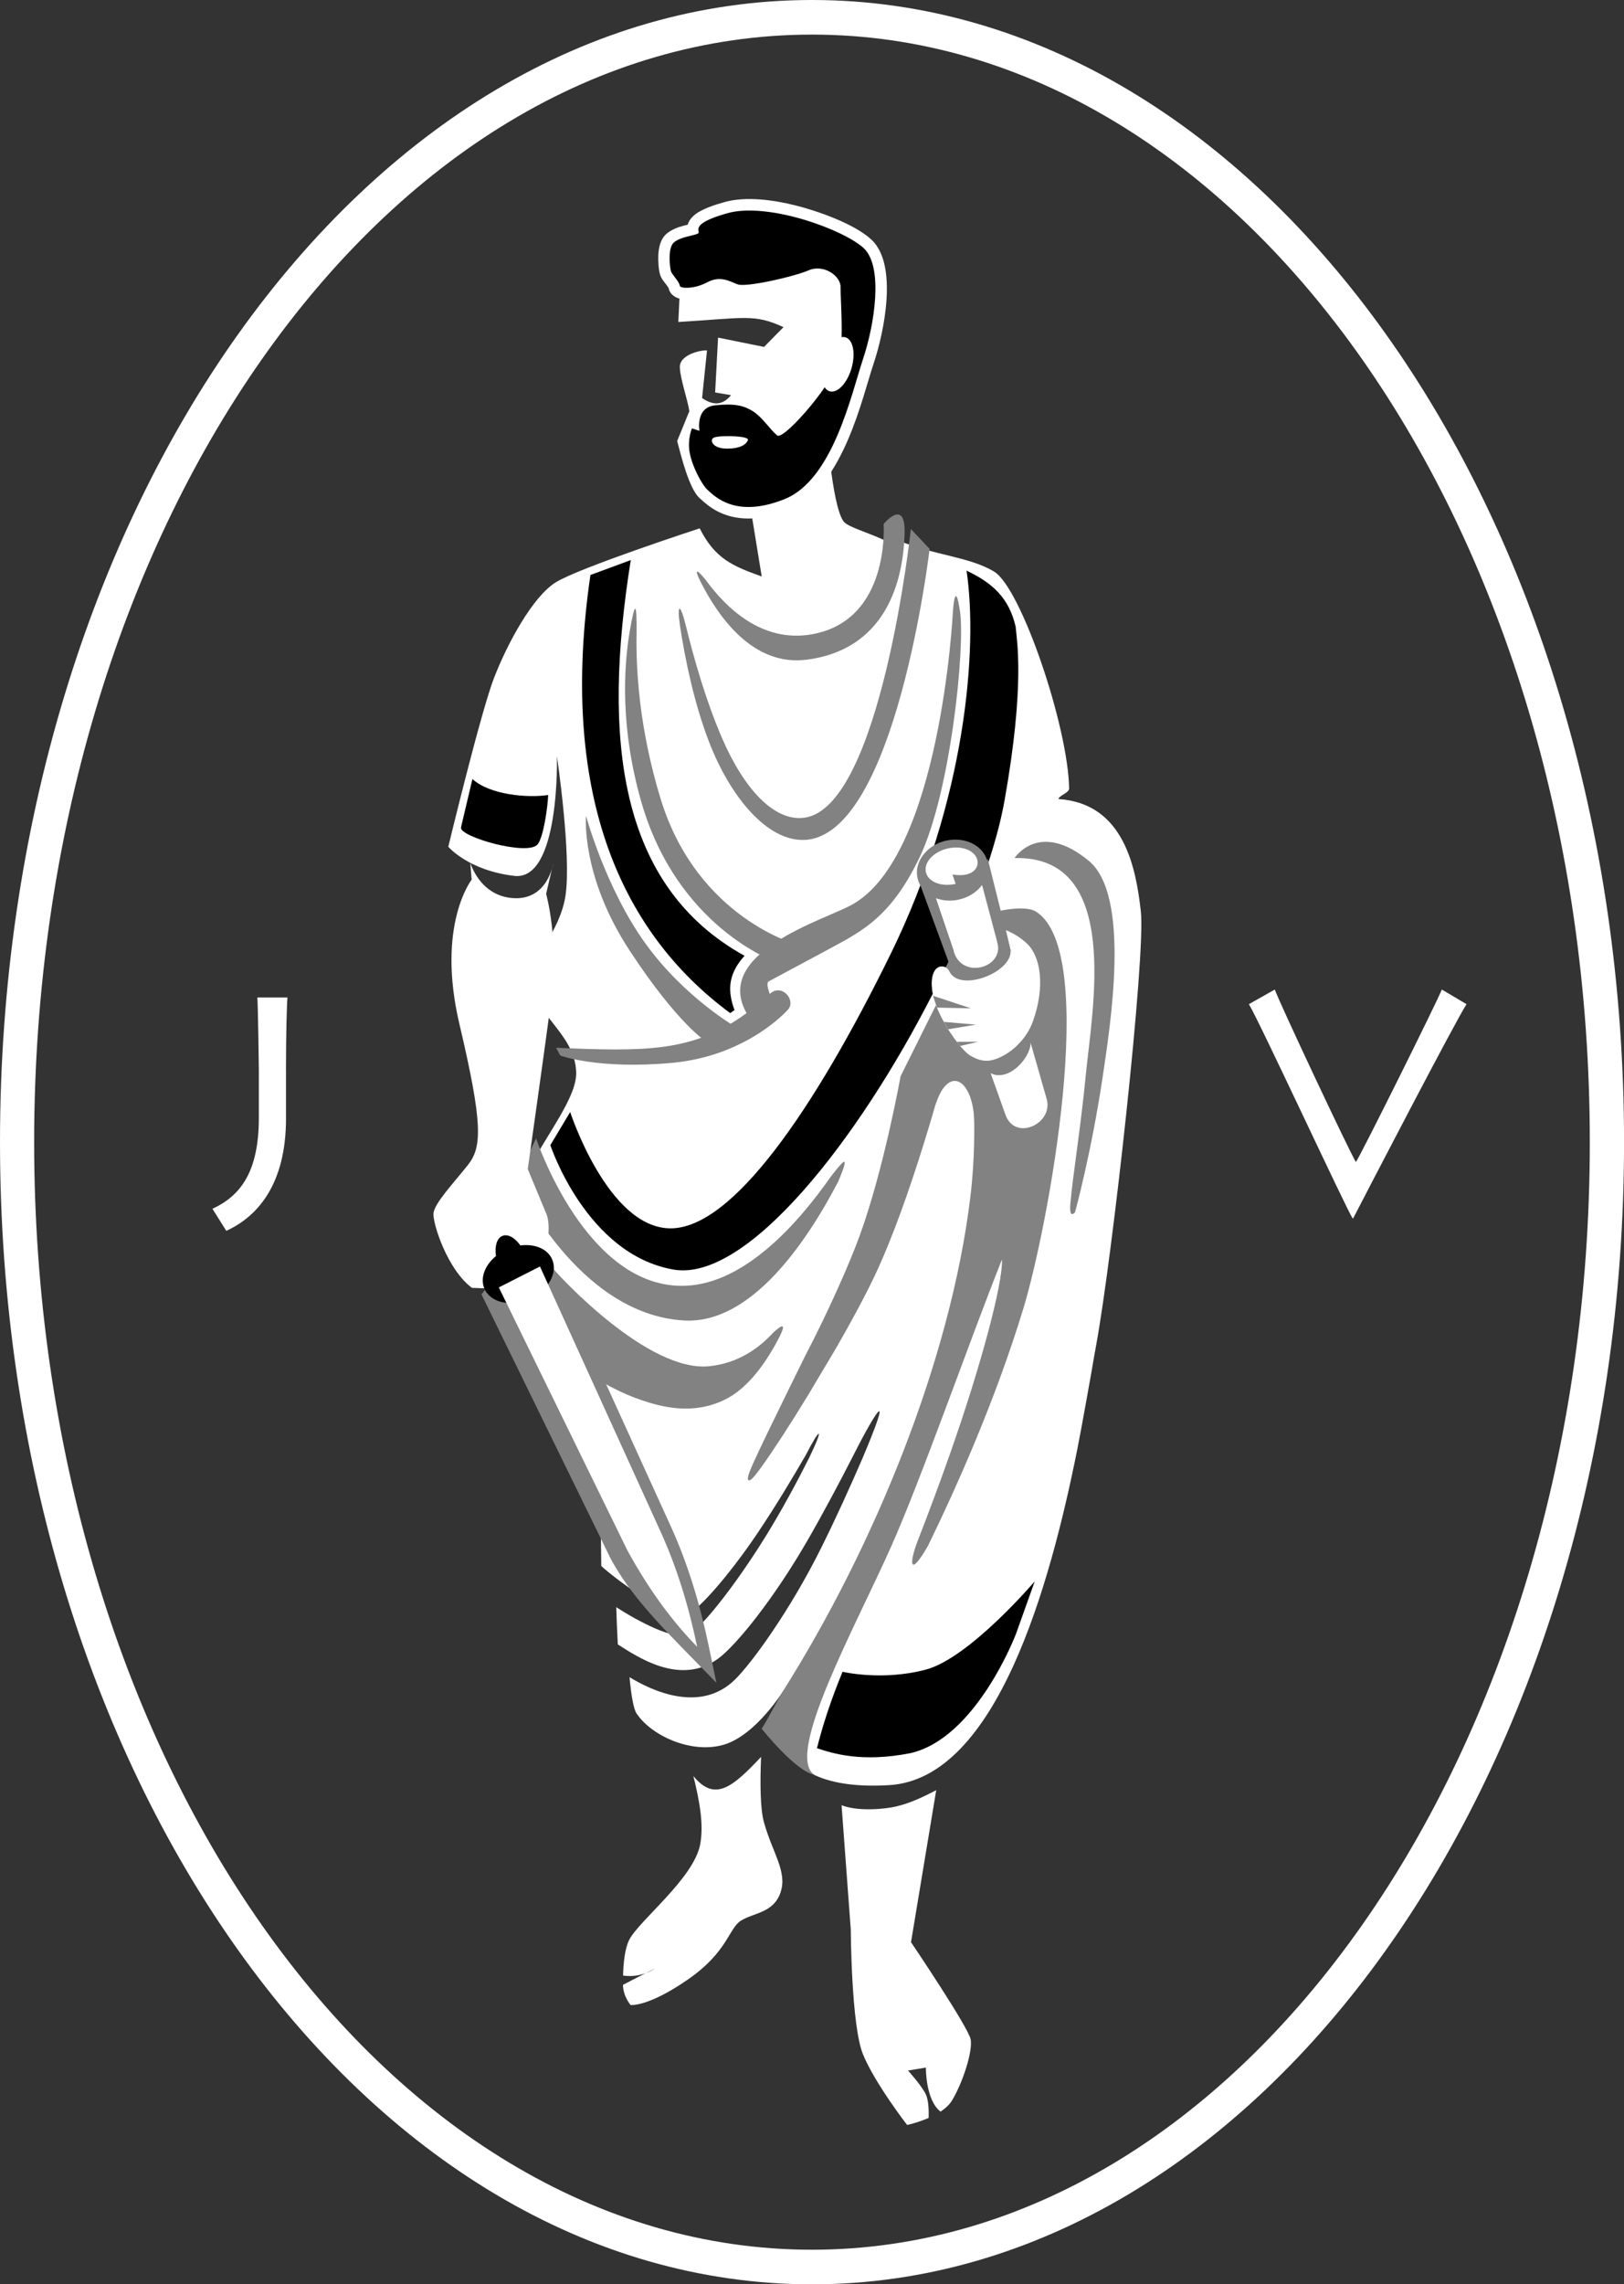
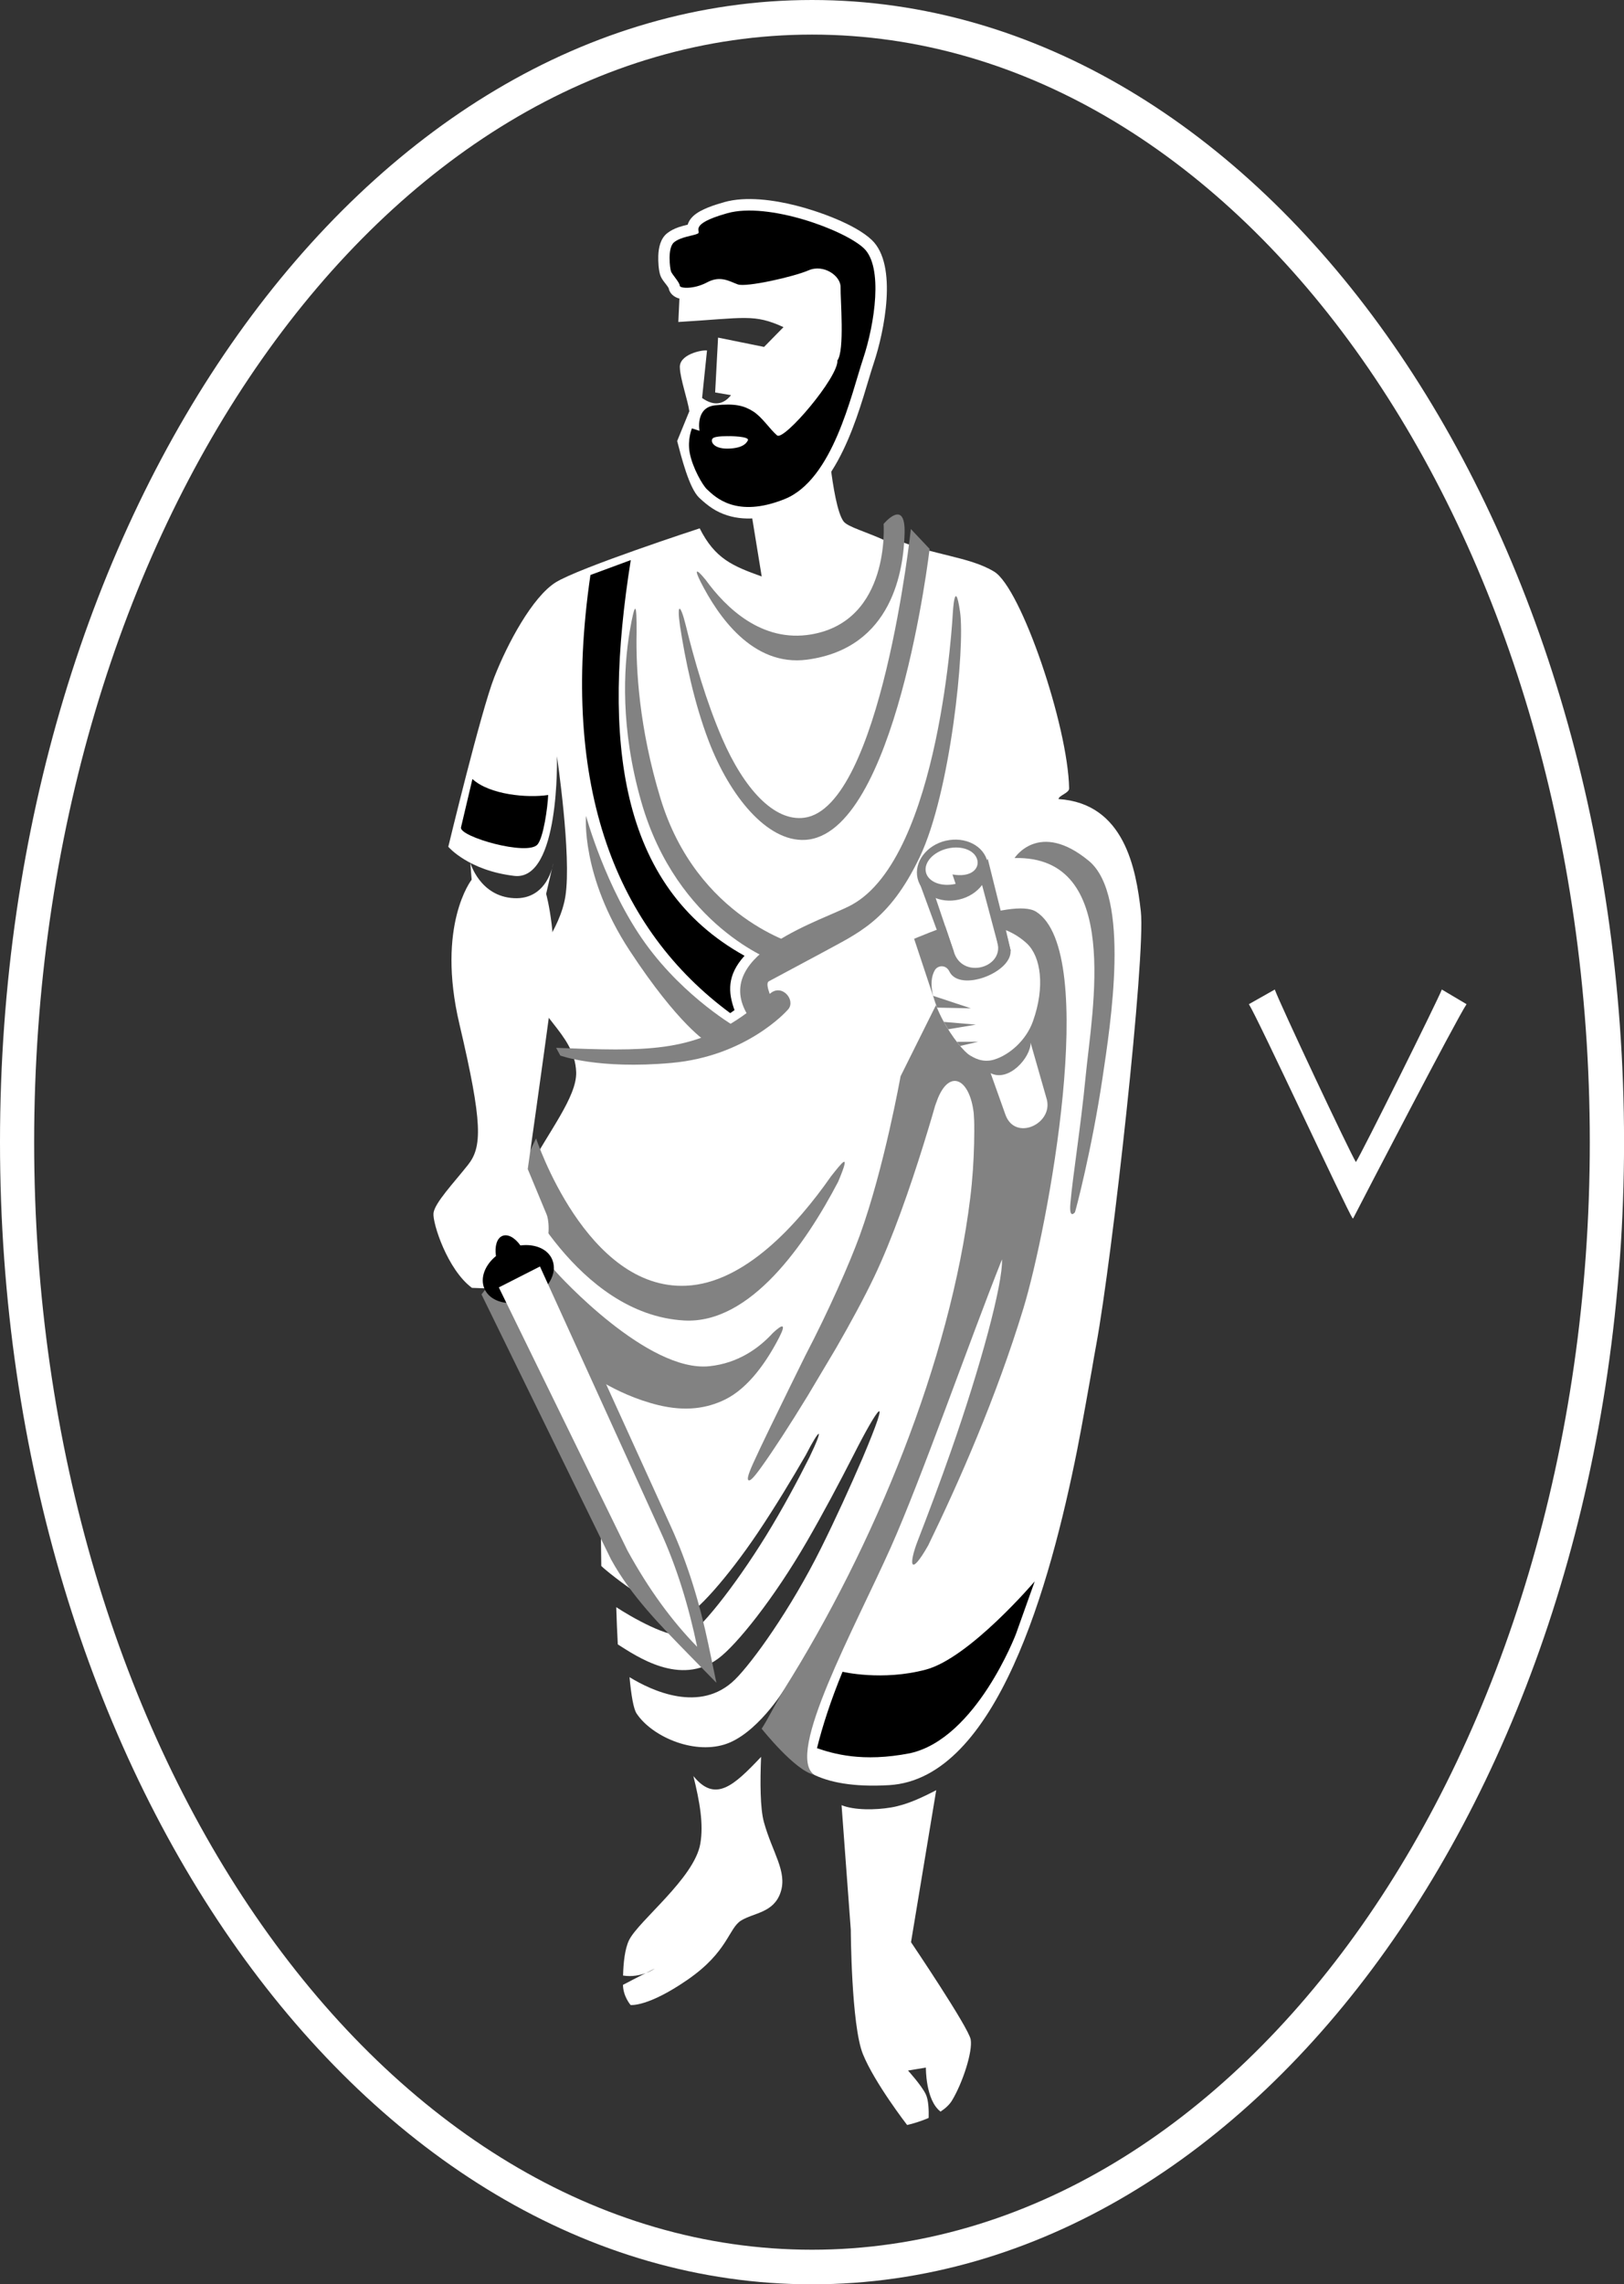
<svg xmlns="http://www.w3.org/2000/svg" width="69" height="97" viewBox="0 0 69 97" fill="none">
  <rect x="0" y="0" width="69" height="97" fill="#333333" stroke="none" />
  <g clip-path="url(#clip0_54_271)">
    <path fill-rule="evenodd" clip-rule="evenodd" d="M34.501 0C53.553 0 69.002 21.718 69.002 48.5C69.002 75.282 53.553 97 34.501 97C15.45 97 0 75.282 0 48.5C0 21.718 15.45 0 34.501 0ZM34.501 1.469C16.252 1.469 1.451 22.53 1.451 48.5C1.451 74.47 16.25 95.531 34.499 95.531C52.748 95.531 67.547 74.47 67.547 48.5C67.547 22.53 52.75 1.469 34.501 1.469Z" fill="white" />
    <path fill-rule="evenodd" clip-rule="evenodd" d="M35.096 17.795C35.096 17.795 35.325 21.42 35.835 22.133C36.016 22.386 36.825 22.578 37.732 23.01C37.817 23.051 37.954 22.861 38.043 22.9C39.635 23.582 41.172 23.628 42.237 24.272C43.383 24.963 45.378 30.833 45.425 33.479C45.429 33.673 44.991 33.775 44.974 33.931C47.778 34.112 48.269 36.899 48.472 38.705C48.683 40.589 47.262 53.374 46.575 57.111C46.519 57.407 46.457 57.772 46.385 58.194C46.368 58.286 45.969 60.557 45.766 61.572C44.624 67.269 42.354 75.533 37.779 75.803C31.672 76.163 33.31 71.758 33.31 71.758C33.31 71.758 32.141 73.662 30.775 74.079C29.412 74.496 27.683 73.72 27.047 72.761C26.917 72.564 26.819 71.996 26.747 71.218C27.688 71.795 29.753 72.767 31.226 71.322C31.966 70.594 33.584 68.352 34.883 65.742C35.504 64.495 36.104 63.175 36.642 61.931C37.973 58.788 37.262 59.812 36.26 61.795C35.645 62.998 34.971 64.264 34.29 65.444C32.879 67.883 31.302 69.844 30.523 70.423C28.912 71.62 27.06 70.341 26.249 69.827C26.222 69.33 26.2 68.797 26.183 68.246C26.804 68.652 28.419 69.596 29.169 69.445C29.642 69.347 31.202 67.39 32.547 65.213C33.248 64.076 33.889 62.879 34.39 61.883C35.037 60.54 34.843 60.6 34.236 61.786C33.663 62.78 32.941 63.977 32.201 65.079C30.914 66.993 29.503 68.568 29.087 68.602C28.259 68.671 25.895 66.841 25.547 66.496C25.505 63.942 25.541 61.508 25.541 61.508L25.231 56.495C25.174 55.562 22.899 55.033 22.203 51.09C22.033 50.118 21.932 50.68 22.457 49.669C23.277 48.092 24.517 46.575 24.48 45.527C24.423 43.808 22.536 43.056 22.581 41.447C22.602 40.699 23.793 39.539 24.024 38.048C24.29 36.331 23.663 32.114 23.663 32.114C23.663 32.114 23.8 37.424 21.849 37.193C19.899 36.964 19.047 35.957 19.047 35.957C19.047 35.957 20.43 30.219 21 28.759C21.572 27.298 22.626 25.354 23.599 24.736C24.572 24.118 29.728 22.435 29.728 22.435C30.378 23.723 31.121 24.034 32.363 24.479L31.934 21.846L35.101 17.801L35.096 17.795Z" fill="white" />
    <path fill-rule="evenodd" clip-rule="evenodd" d="M28.821 13.671L28.867 12.679C28.641 12.621 28.453 12.466 28.409 12.236C28.311 12.059 28.138 11.915 28.059 11.701C27.98 11.485 27.961 11.089 27.969 10.863C27.982 10.515 28.061 10.13 28.347 9.903C28.492 9.789 28.658 9.709 28.831 9.648C28.959 9.605 29.09 9.571 29.22 9.54C29.256 9.406 29.333 9.288 29.456 9.173C29.77 8.881 30.372 8.698 30.773 8.583C31.701 8.322 32.881 8.493 33.803 8.724C34.738 8.957 36.328 9.514 37.038 10.188C38.161 11.256 37.561 14.107 37.13 15.401C36.972 15.877 36.838 16.363 36.688 16.84C36.496 17.46 36.285 18.076 36.029 18.67C35.523 19.847 34.753 21.154 33.515 21.649C32.694 21.977 31.77 22.157 30.907 21.887C30.413 21.731 30.086 21.489 29.713 21.142C29.277 20.738 28.944 19.381 28.771 18.728L29.288 17.462C29.224 17.002 28.902 16.086 28.887 15.626C28.831 15.056 29.809 14.851 30.039 14.883L29.83 16.901C30.329 17.251 30.733 17.186 31.059 16.78L30.385 16.665L30.509 14.336L32.463 14.732L33.289 13.891C32.034 13.321 31.672 13.5 28.821 13.673V13.671Z" fill="white" />
    <path fill-rule="evenodd" clip-rule="evenodd" d="M29.397 18.194C29.397 18.194 29.198 18.659 29.305 19.231C29.422 19.86 29.853 20.608 30.039 20.78C30.391 21.109 31.285 22.016 33.336 21.193C35.389 20.372 36.168 16.747 36.669 15.243C37.171 13.74 37.529 11.327 36.705 10.545C35.882 9.763 32.632 8.566 30.901 9.054C29.173 9.542 29.841 9.832 29.644 9.922C29.448 10.015 28.94 10.05 28.643 10.285C28.347 10.521 28.466 11.407 28.511 11.53C28.556 11.653 28.885 12.005 28.88 12.128C28.876 12.251 29.48 12.292 30.043 11.99C30.607 11.688 30.986 11.944 31.345 12.076C31.703 12.208 33.722 11.754 34.358 11.478C34.994 11.204 35.728 11.713 35.715 12.202C35.702 12.69 35.895 14.889 35.579 15.306C35.632 16.008 33.312 18.732 33.018 18.49C32.724 18.246 32.389 17.717 32.002 17.471C31.616 17.227 31.23 17.121 30.381 17.212C29.531 17.302 29.721 18.294 29.721 18.294L29.395 18.19L29.397 18.194Z" fill="black" />
    <path fill-rule="evenodd" clip-rule="evenodd" d="M30.984 18.523C30.984 18.523 30.389 18.501 30.28 18.618C30.171 18.736 30.306 19.048 30.884 19.05C31.462 19.05 31.695 18.873 31.776 18.698C31.857 18.523 30.984 18.52 30.984 18.52V18.523Z" fill="white" />
    <path fill-rule="evenodd" clip-rule="evenodd" d="M37.542 22.245C37.542 22.245 37.849 26.365 34.467 26.939C32.369 27.296 30.844 25.809 29.986 24.628C29.57 24.116 29.491 24.159 29.772 24.716C30.491 26.123 31.955 28.32 34.292 28.011C37.939 27.525 38.391 24.178 38.434 22.649C38.477 21.119 37.544 22.247 37.544 22.247L37.542 22.245Z" fill="#828282" />
    <path fill-rule="evenodd" clip-rule="evenodd" d="M39.497 23.308C39.497 23.308 38.069 35.481 34.194 35.665C32.589 35.741 31.01 33.812 30.114 31.474C29.488 29.839 29.113 28.015 28.893 26.587C28.752 25.607 28.902 25.602 29.141 26.57C29.488 27.989 30.005 29.793 30.686 31.362C31.601 33.472 32.882 34.9 34.179 34.723C37.427 34.28 38.701 22.465 38.701 22.465L39.495 23.306L39.497 23.308Z" fill="#828282" />
    <path fill-rule="evenodd" clip-rule="evenodd" d="M23.629 44.495C27.387 44.641 29.425 44.706 31.719 43.021C30.28 40.455 34.971 39.085 36.181 38.426C39.958 36.374 40.483 26.032 40.483 26.032C40.483 26.032 40.568 24.455 40.79 25.978C41.012 27.503 40.389 33.65 39.076 36.395C37.764 39.141 36.415 39.636 34.894 40.476L32.67 41.667C32.547 41.734 32.632 41.999 32.704 42.205C33.21 41.74 33.818 42.457 33.494 42.853C33.392 42.978 31.68 44.849 28.543 45.134C25.407 45.419 23.806 44.823 23.806 44.823L23.629 44.495Z" fill="#828282" />
    <path fill-rule="evenodd" clip-rule="evenodd" d="M33.929 40.135C33.929 40.135 29.612 39.016 28.059 33.892C27.16 30.93 27.013 28.439 27.047 26.864C27.054 25.572 26.99 25.466 26.753 26.817C26.49 28.398 26.358 30.943 27.246 34.045C28.767 39.355 32.901 40.82 32.901 40.82L33.927 40.137L33.929 40.135Z" fill="#828282" />
    <path fill-rule="evenodd" clip-rule="evenodd" d="M31.339 43.657C31.339 43.657 29.107 42.397 27.423 40.064C25.739 37.731 24.898 34.644 24.898 34.644C24.898 34.644 24.668 37.191 26.753 40.366C28.838 43.544 30.037 44.251 30.037 44.251L31.341 43.657H31.339Z" fill="#828282" />
    <path fill-rule="evenodd" clip-rule="evenodd" d="M39.772 42.676L38.839 39.865C38.839 39.865 43.009 38.07 44.025 38.716C46.733 40.442 44.503 52.209 43.483 55.554C42.333 59.33 40.736 62.955 39.435 65.627C38.65 67.006 38.605 66.422 38.997 65.414C39.454 64.236 39.945 62.931 40.401 61.627C41.654 58.06 42.616 54.508 42.572 53.478C41.144 57.064 39.164 62.756 37.847 65.707C36.336 69.093 33.347 74.502 34.591 75.358C33.795 75.211 32.361 73.407 32.361 73.407C32.604 73.042 33.065 72.132 33.306 71.75C37.149 65.643 40.374 57.779 41.223 50.872C41.618 47.66 41.21 44.812 41.21 44.812C41.345 44.895 41.731 45.147 42.232 44.996C42.877 44.802 43.6 44.184 43.89 43.361C44.409 41.898 44.225 40.619 43.63 40.064C43.38 39.831 43.071 39.632 42.738 39.498L42.934 40.338C43.045 41.282 40.775 42.162 40.337 41.252C40.192 40.952 39.842 40.98 39.714 41.205C39.104 42.283 40.743 44.553 41.208 44.812L40.143 45.482C40.143 45.482 38.716 50.933 37.136 54.232C36.714 55.115 36.14 56.174 35.523 57.245L34.316 59.272C33.545 60.533 32.845 61.607 32.357 62.285C31.975 62.819 31.853 62.899 31.797 62.851C31.753 62.812 31.753 62.683 31.998 62.141C32.346 61.372 32.922 60.199 33.556 58.904L34.224 57.548C35.205 55.672 36.106 53.627 36.526 52.471C37.561 49.628 38.263 45.703 38.263 45.703L39.77 42.676H39.772Z" fill="#828282" />
    <path fill-rule="evenodd" clip-rule="evenodd" d="M23.537 53.91C23.774 54.199 27.536 58.289 30.144 58.014C31.373 57.885 32.258 57.239 32.849 56.591C33.24 56.228 33.413 56.187 33.116 56.772C32.604 57.77 31.817 58.946 30.78 59.442C30.035 59.799 29.143 59.948 27.976 59.667C26.07 59.205 24.706 58.099 24.706 58.099L23.539 53.912L23.537 53.91Z" fill="#828282" />
    <path fill-rule="evenodd" clip-rule="evenodd" d="M22.777 48.34C22.777 48.34 24.907 54.787 29.151 54.597C31.637 54.486 33.876 52 35.303 49.958C35.76 49.382 36.189 48.811 35.613 50.177C34.243 52.797 31.891 56.239 29.058 56.072C24.504 55.806 21.932 50.116 21.932 50.116L22.777 48.34Z" fill="#828282" />
    <path fill-rule="evenodd" clip-rule="evenodd" d="M23.05 53.067C23.392 52.7 23.336 51.838 23.225 51.572L22.423 49.643C22.423 49.643 23.084 44.981 23.422 42.451C23.759 39.921 23.204 37.957 23.204 37.957L23.507 36.657C23.507 36.657 23.281 38.215 21.832 38.139C20.383 38.063 19.982 36.635 19.982 36.635L20.039 37.355C20.039 37.355 18.526 39.273 19.521 43.492C20.515 47.714 20.488 48.707 19.881 49.468C19.278 50.23 18.456 51.092 18.418 51.522C18.379 51.95 19.011 53.918 20.052 54.687L20.966 54.72L23.048 53.065L23.05 53.067Z" fill="white" />
    <path fill-rule="evenodd" clip-rule="evenodd" d="M23.174 53.112L28.494 64.8C29.226 66.401 29.734 68.103 30.097 69.825L30.438 71.456L29.279 70.272C28.069 69.034 26.804 67.751 25.97 66.232L25.963 66.221L20.458 54.966L20.863 54.441L23.176 53.112H23.174Z" fill="#828282" />
    <path fill-rule="evenodd" clip-rule="evenodd" d="M35.756 76.654L36.148 81.942C36.148 81.942 36.166 86 36.663 87.225C37.158 88.447 38.541 90.234 38.541 90.234C38.541 90.234 38.984 90.141 39.456 89.934C39.465 89.638 39.456 89.173 39.332 88.925C39.145 88.542 38.579 87.922 38.579 87.922L39.339 87.797C39.339 87.797 39.319 89.177 39.962 89.666C40.164 89.532 40.342 89.374 40.453 89.186C40.899 88.447 41.334 87.117 41.242 86.602C41.15 86.088 38.707 82.472 38.707 82.472L39.778 76.017C39.179 76.328 38.53 76.639 37.86 76.751C37.192 76.864 36.294 76.872 35.756 76.654Z" fill="white" />
    <path fill-rule="evenodd" clip-rule="evenodd" d="M29.459 75.412C29.734 76.524 29.898 77.462 29.755 78.289C29.501 79.76 27.118 81.571 26.723 82.394C26.548 82.761 26.486 83.349 26.473 83.889C27.252 84.005 27.816 83.595 27.816 83.595C27.816 83.595 26.968 84.018 26.469 84.284C26.475 84.777 26.793 85.14 26.793 85.14C26.793 85.14 27.529 85.235 29.232 84.053C30.935 82.873 30.95 81.886 31.49 81.551C32.03 81.219 32.877 81.229 33.167 80.35C33.458 79.471 32.817 78.674 32.457 77.373C32.297 76.794 32.292 75.671 32.337 74.603C31.176 75.826 30.391 76.569 29.456 75.412H29.459Z" fill="white" />
    <path fill-rule="evenodd" clip-rule="evenodd" d="M43.107 36.434C43.107 36.434 44.146 34.812 46.259 36.553C48.06 38.037 47.174 43.544 46.846 45.754C46.389 48.828 45.685 51.477 45.672 51.477C45.672 51.477 45.418 51.809 45.478 51.105C45.58 49.919 45.917 47.884 46.127 45.7C46.4 42.879 47.678 36.322 43.105 36.436L43.107 36.434Z" fill="#828282" />
-     <path fill-rule="evenodd" clip-rule="evenodd" d="M35.922 14.323C36.249 14.423 36.362 15.014 36.176 15.648C35.991 16.28 35.575 16.713 35.248 16.615C34.922 16.516 34.808 15.924 34.994 15.291C35.18 14.658 35.596 14.226 35.922 14.323Z" fill="white" />
-     <path d="M12.15 45.469C12.15 43.914 12.189 42.589 12.214 42.356H10.934C10.96 42.667 10.998 45.223 10.998 45.443V47.465C10.998 49.746 10.23 50.773 9.026 51.33L9.615 52.266C10.921 51.669 12.152 50.319 12.152 47.491V45.469H12.15Z" fill="white" />
    <path d="M61.26 42.019C61.107 42.434 57.827 49.034 57.609 49.345C57.353 48.943 54.368 42.602 54.163 42.019L53.062 42.641C53.446 43.237 57.199 51.332 57.468 51.734H57.494C57.955 50.838 61.862 43.315 62.31 42.641L61.26 42.019Z" fill="white" />
    <path fill-rule="evenodd" clip-rule="evenodd" d="M31.635 40.587C26.277 37.62 25.583 31.407 26.8 23.783L25.086 24.416C23.759 33.507 26.241 39.489 31.025 43.021L31.208 42.894C30.933 42.14 30.884 41.41 31.635 40.584V40.587Z" fill="black" />
    <path fill-rule="evenodd" clip-rule="evenodd" d="M20.072 33.08L19.587 35.134C19.495 35.527 22.425 36.365 22.841 35.856C23.093 35.547 23.268 34.291 23.291 33.758C22.406 33.894 20.801 33.749 20.072 33.08Z" fill="black" />
-     <path fill-rule="evenodd" clip-rule="evenodd" d="M23.383 48.626C23.383 48.626 24.909 53.264 28.613 53.91C31.746 54.456 36.49 48.364 39.627 42.205C39.462 41.285 39.802 40.911 40.184 41.075C41.417 38.485 42.337 35.944 42.684 33.974C43.559 29.042 43.199 27.201 43.154 26.618C42.874 25.389 42.16 24.747 41.067 24.233C41.553 27.51 41.054 33.968 37.836 40.52C34.618 47.074 31.129 52.179 28.477 52.16C25.825 52.14 24.226 47.221 24.226 47.221L23.385 48.623L23.383 48.626Z" fill="black" />
    <path fill-rule="evenodd" clip-rule="evenodd" d="M39.56 37.565L40.525 40.41C40.877 41.589 42.623 41.11 42.388 40.068L41.793 37.024L41.692 37.271L39.879 37.832L39.56 37.565Z" fill="white" />
    <path fill-rule="evenodd" clip-rule="evenodd" d="M42.091 45.573L42.71 47.31C43.109 48.489 44.746 47.731 44.477 46.688L43.788 44.279C43.792 44.91 42.857 45.962 42.091 45.571V45.573Z" fill="white" />
    <path fill-rule="evenodd" clip-rule="evenodd" d="M39.019 37.355L40.361 41.008L40.525 40.409L39.561 37.564L39.019 37.355Z" fill="#828282" />
    <path fill-rule="evenodd" clip-rule="evenodd" d="M41.581 37.037L42.452 40.308L42.945 40.384L41.968 36.471L41.581 37.037Z" fill="#828282" />
    <path fill-rule="evenodd" clip-rule="evenodd" d="M40.188 35.7C41.009 35.51 41.801 35.914 41.957 36.603C42.113 37.292 41.573 38.007 40.753 38.197C39.932 38.387 39.14 37.983 38.984 37.292C38.828 36.603 39.368 35.89 40.188 35.698V35.7Z" fill="#828282" />
    <path fill-rule="evenodd" clip-rule="evenodd" d="M40.263 36.03C40.867 35.89 41.432 36.112 41.526 36.527C41.609 36.895 41.253 37.273 40.468 37.132L40.602 37.532C39.998 37.672 39.433 37.45 39.339 37.035C39.245 36.62 39.659 36.171 40.263 36.03Z" fill="white" />
    <path fill-rule="evenodd" clip-rule="evenodd" d="M41.21 44.812H41.214L41.763 47.12L41.398 47.967C41.462 45.856 40.305 45.108 39.744 46.93L40.056 44.851L41.208 44.815L41.21 44.812Z" fill="#828282" />
    <path fill-rule="evenodd" clip-rule="evenodd" d="M39.642 42.285L39.814 42.786L41.253 42.818L39.642 42.285Z" fill="#828282" />
    <path fill-rule="evenodd" clip-rule="evenodd" d="M40.102 43.393L40.286 43.706L41.462 43.51L40.102 43.393Z" fill="#828282" />
    <path fill-rule="evenodd" clip-rule="evenodd" d="M40.655 44.24L40.796 44.415L41.562 44.235L40.655 44.24Z" fill="#828282" />
    <path fill-rule="evenodd" clip-rule="evenodd" d="M35.796 70.992C35.295 72.214 34.949 73.279 34.712 74.234C35.378 74.459 36.62 74.85 38.675 74.446C41.485 73.815 43.167 69.38 43.167 69.38L43.963 67.15C43.963 67.15 41.195 70.402 39.339 70.897C37.482 71.391 35.799 70.989 35.799 70.989L35.796 70.992Z" fill="black" />
    <path fill-rule="evenodd" clip-rule="evenodd" d="M21.072 53.335C21.012 52.929 21.106 52.585 21.339 52.484C21.572 52.382 21.875 52.553 22.111 52.886C22.724 52.806 23.277 53.032 23.466 53.493C23.71 54.085 23.259 54.834 22.461 55.171C21.663 55.508 20.82 55.301 20.577 54.709C20.392 54.26 20.607 53.717 21.072 53.337V53.335Z" fill="black" />
    <path fill-rule="evenodd" clip-rule="evenodd" d="M22.944 53.778L21.194 54.668L26.659 65.841C27.566 67.496 28.556 68.842 29.621 69.929C29.254 68.172 28.746 66.522 28.052 65.007L22.942 53.78L22.944 53.778Z" fill="white" />
  </g>
  <defs>
    <clipPath id="clip0_54_271">
      <rect width="69" height="97" fill="white" />
    </clipPath>
  </defs>
</svg>